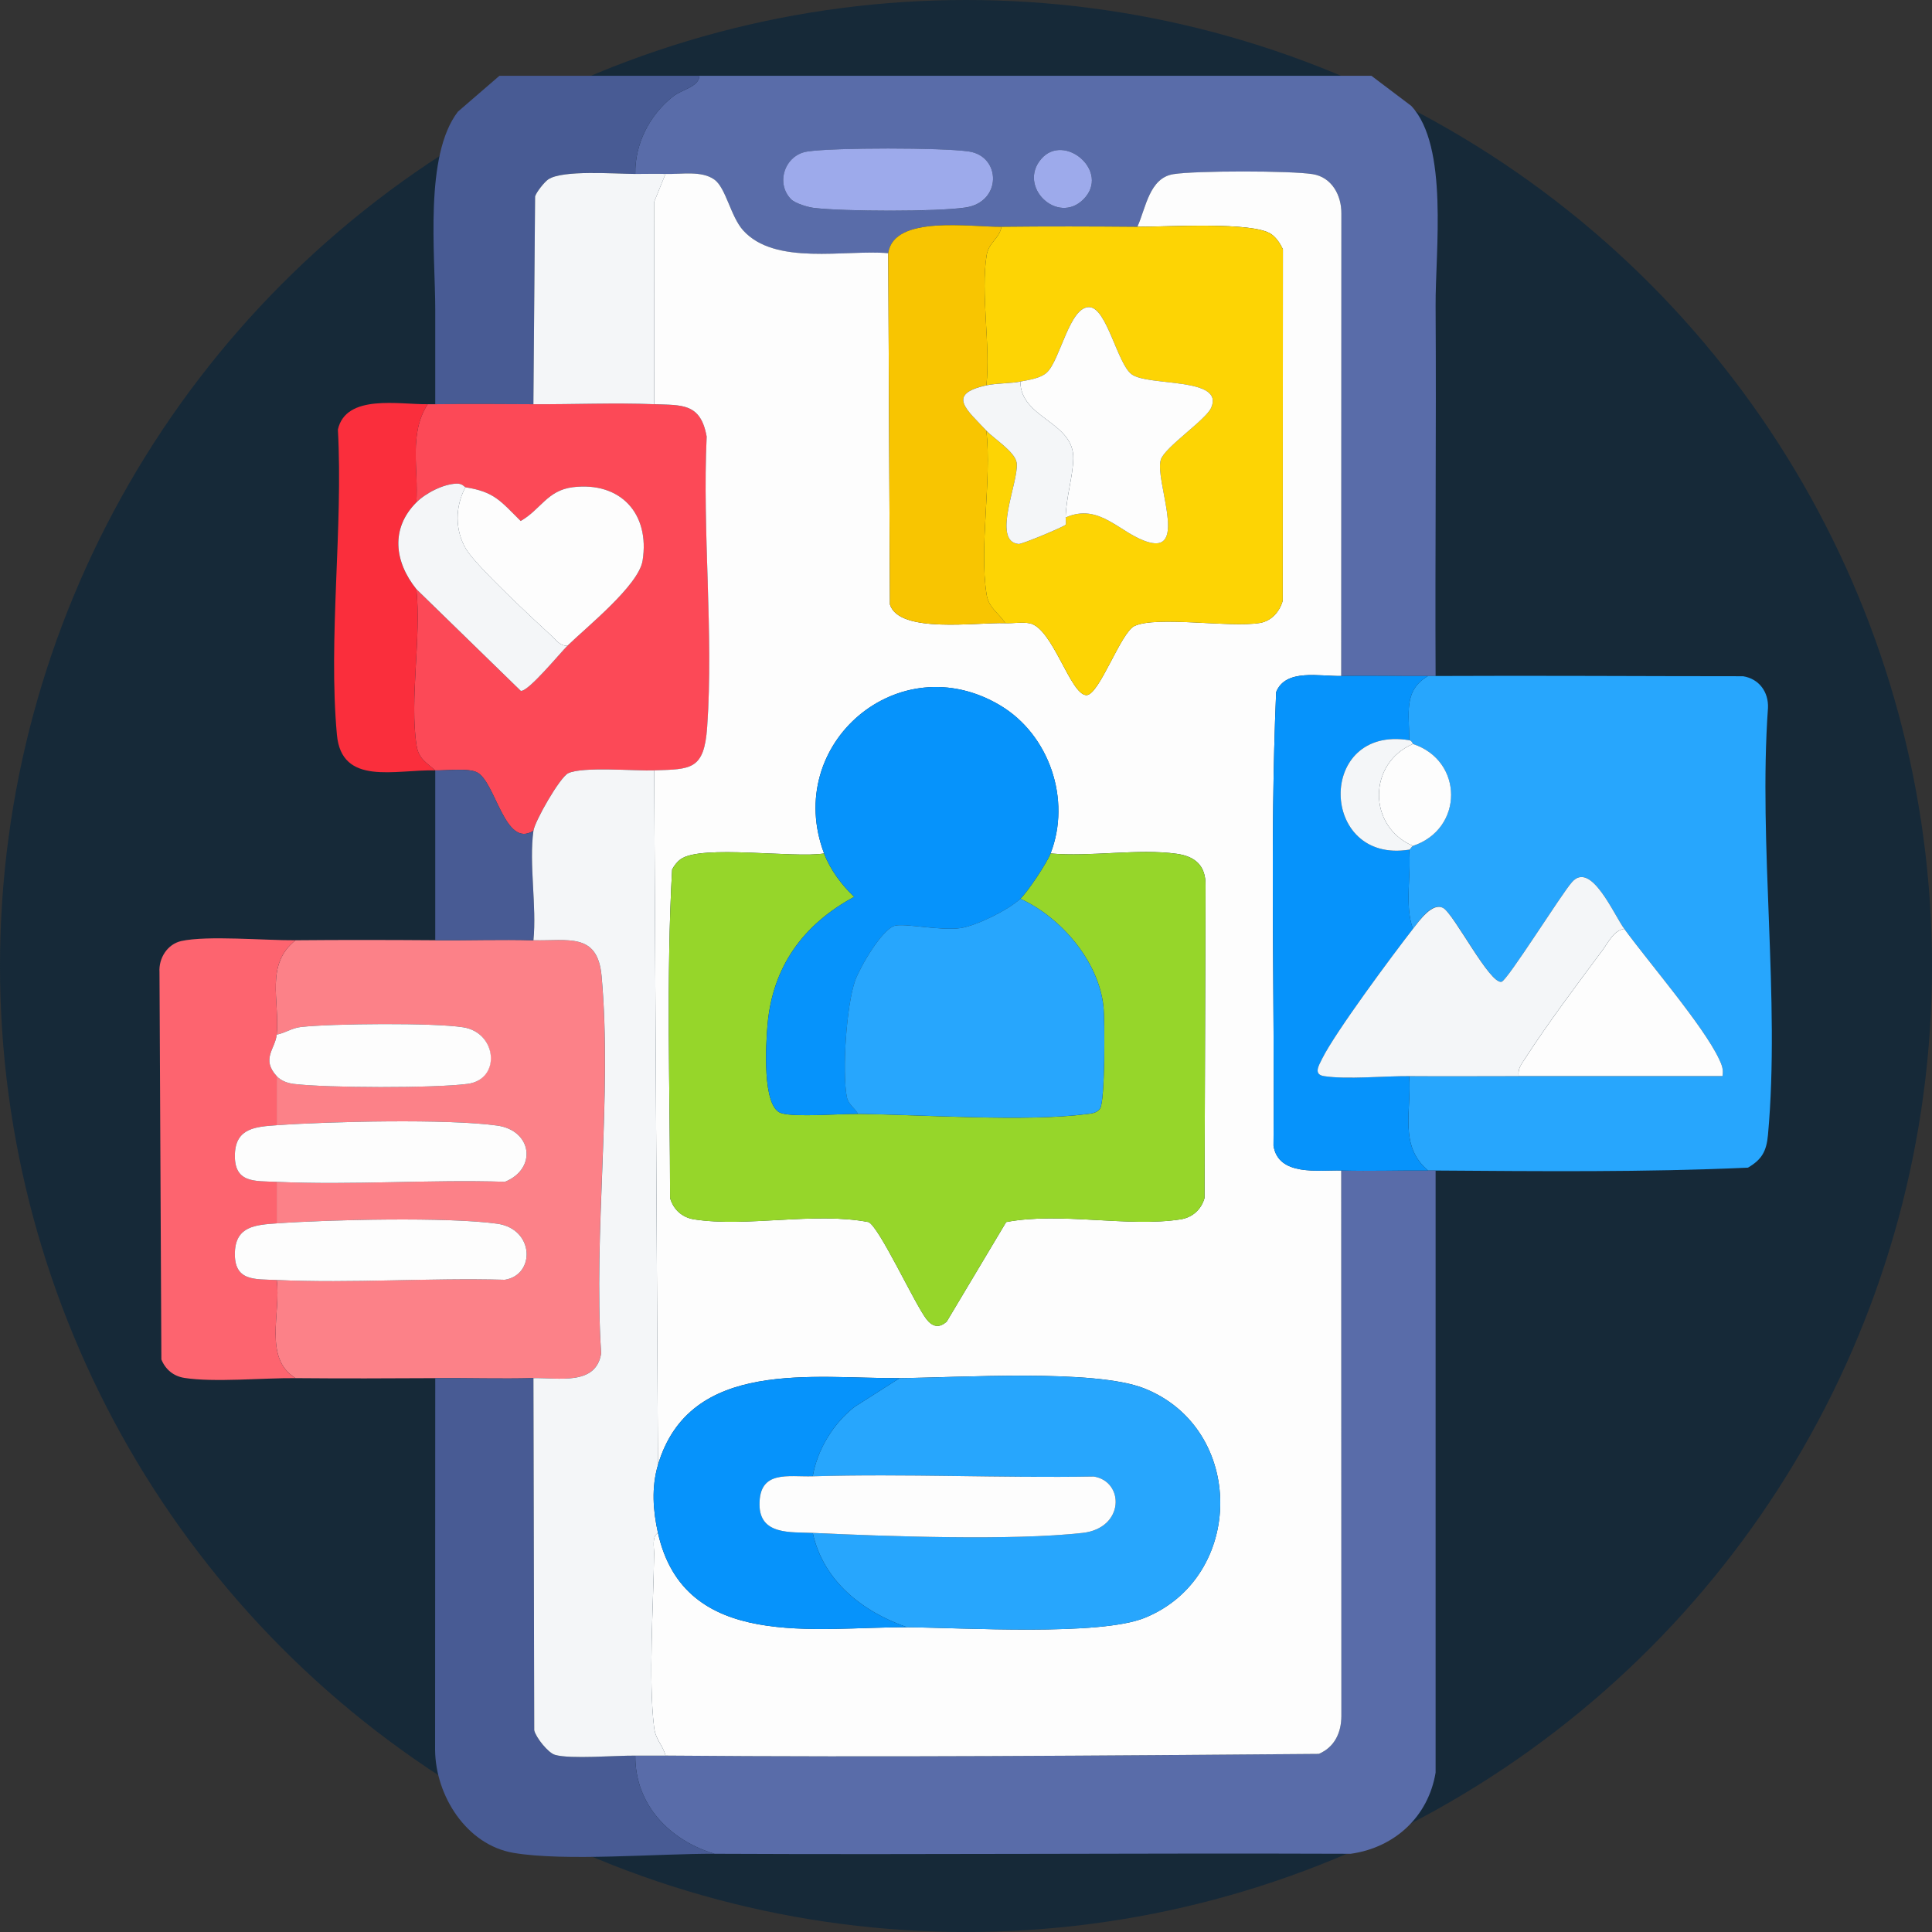
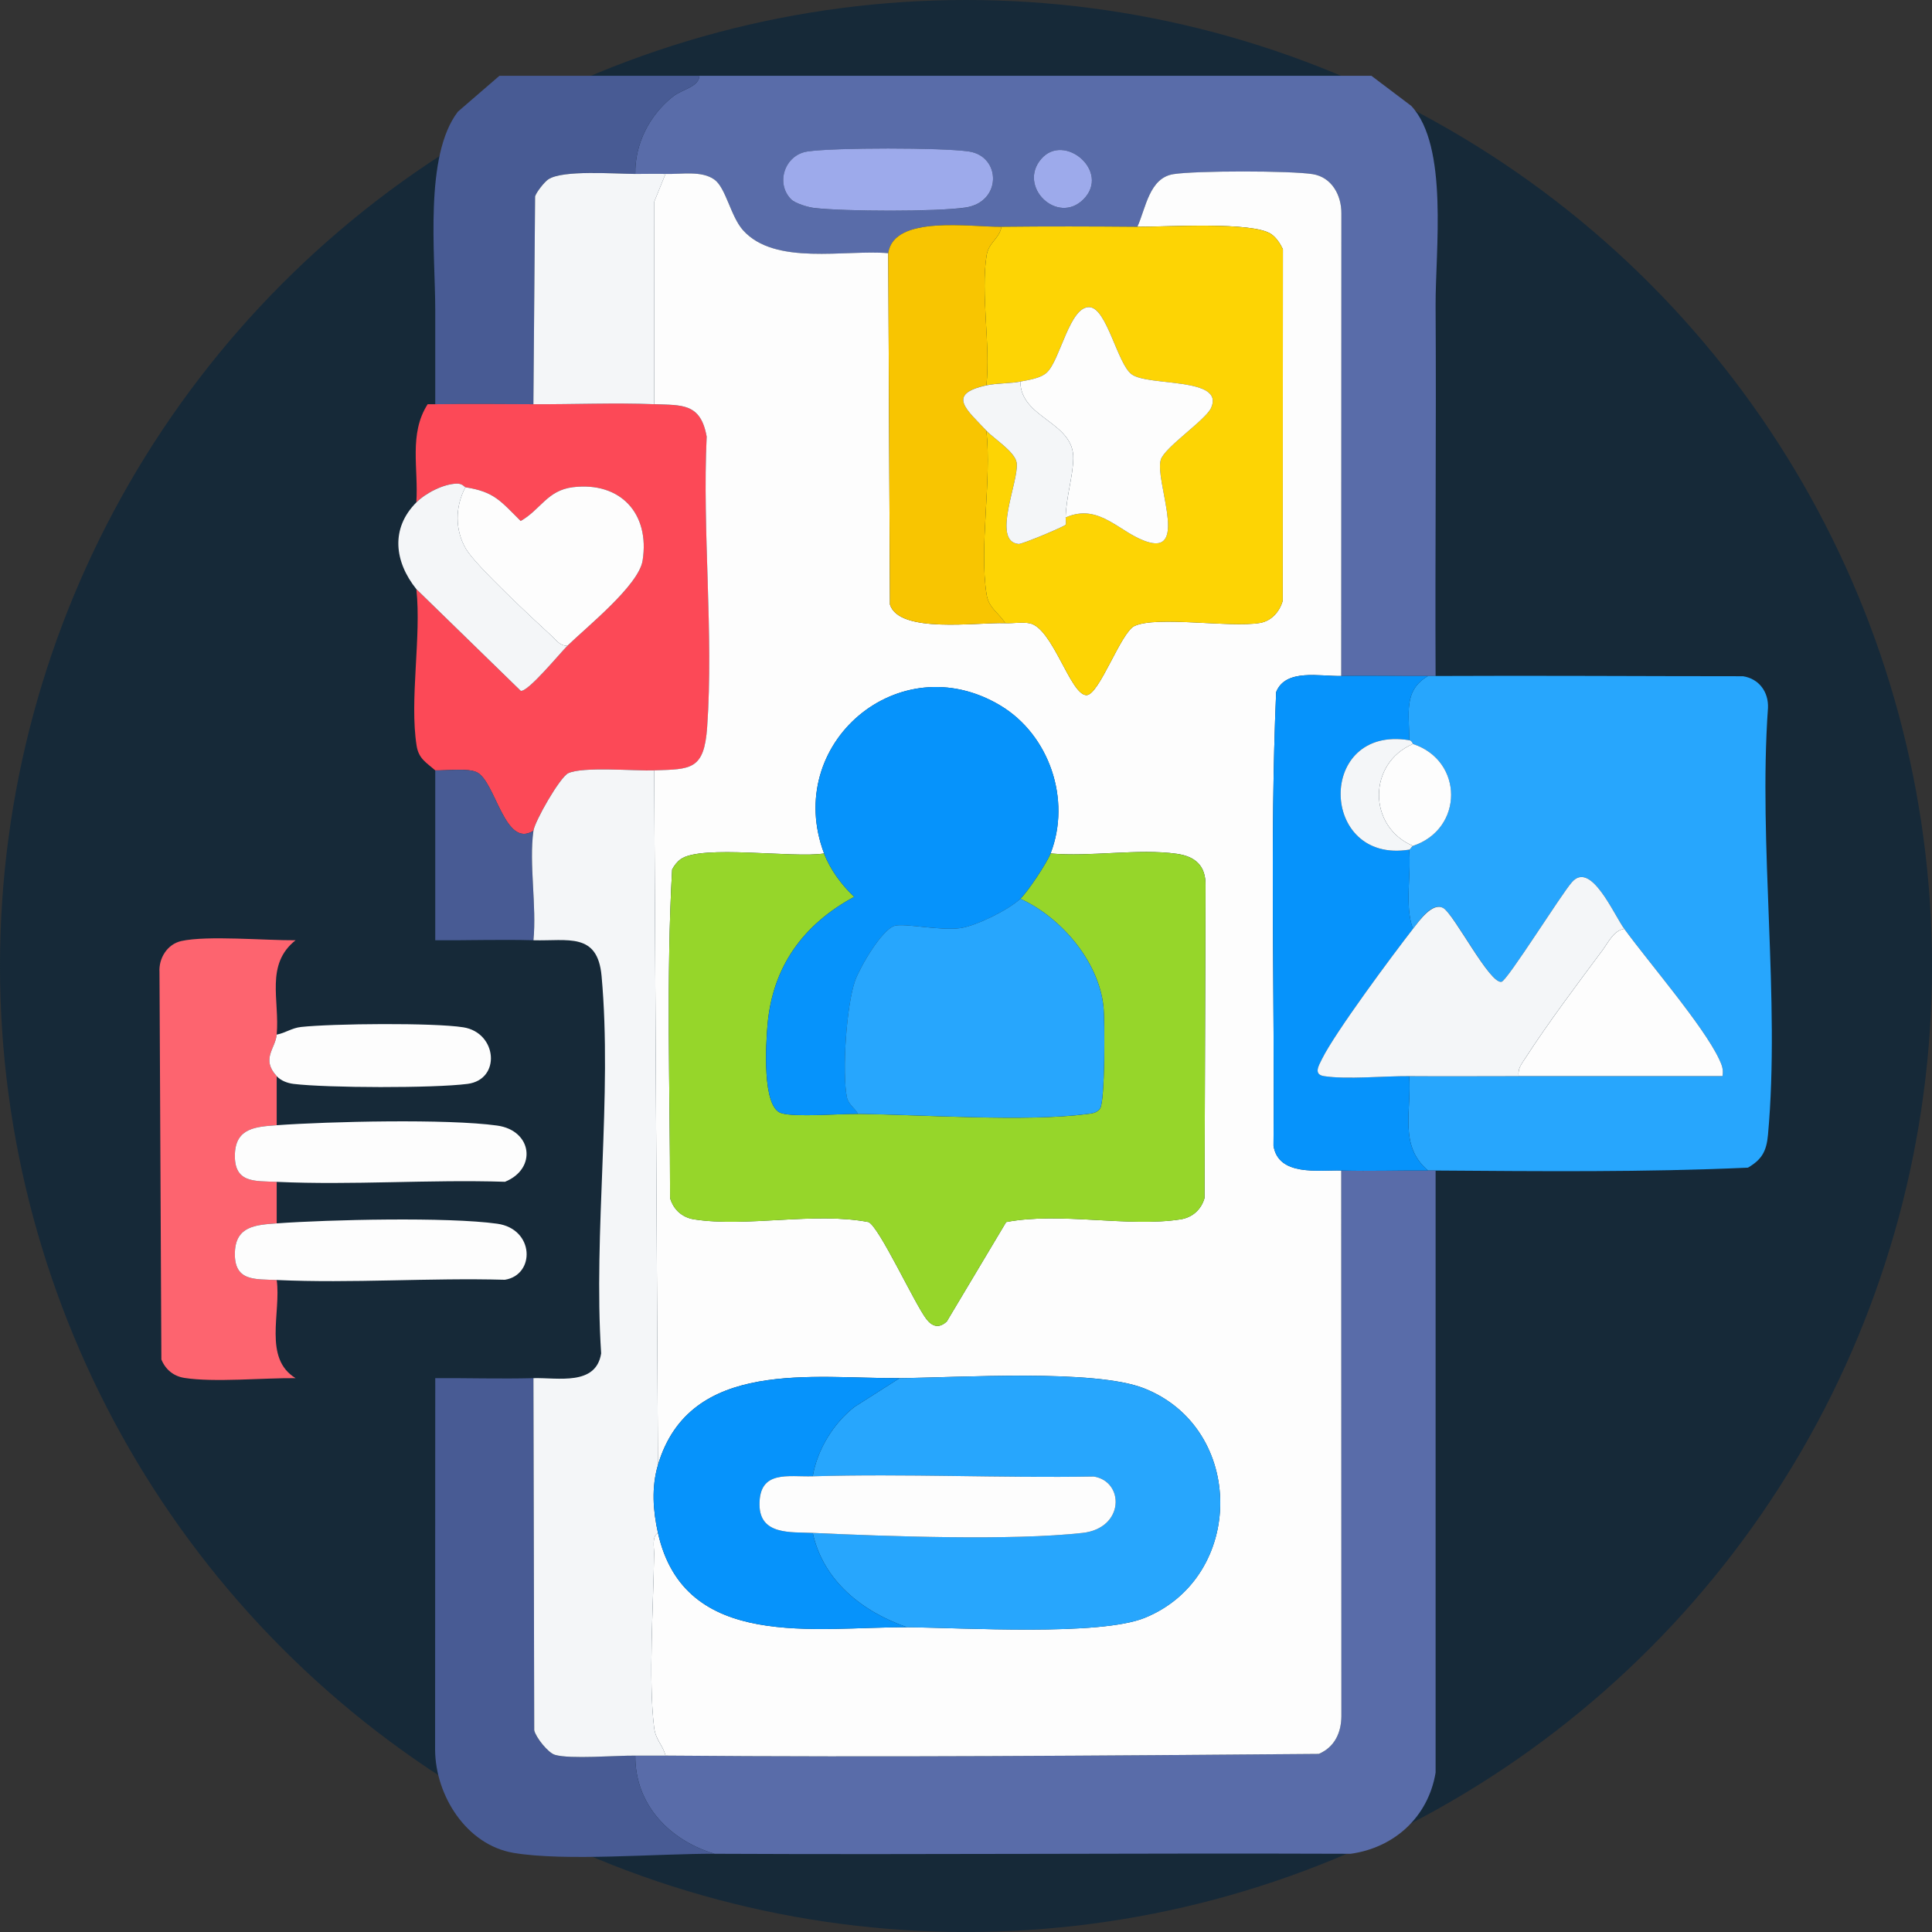
<svg xmlns="http://www.w3.org/2000/svg" id="Layer_2" data-name="Layer 2" viewBox="0 0 511.8 511.8">
  <rect x="0" y="0" width="511.8" height="511.8" fill="#333333" stroke="none" />
  <defs>
    <style>
      .cls-1 {
        fill: #485b94;
      }

      .cls-2 {
        fill: #27a6fd;
      }

      .cls-3 {
        fill: #0693fb;
      }

      .cls-4 {
        fill: #f8c501;
      }

      .cls-5 {
        fill: #fc8188;
      }

      .cls-6 {
        fill: #162938;
      }

      .cls-7 {
        fill: #f4f6f8;
      }

      .cls-8 {
        fill: #fdd404;
      }

      .cls-9 {
        fill: #fc4957;
      }

      .cls-10 {
        fill: #fa2e3c;
      }

      .cls-11 {
        fill: #fd646f;
      }

      .cls-12 {
        fill: #596ca9;
      }

      .cls-13 {
        fill: #9daaeb;
      }

      .cls-14 {
        fill: #fdfdfd;
      }

      .cls-15 {
        fill: #96d62a;
      }
    </style>
  </defs>
  <g id="Capa_1" data-name="Capa 1">
    <g>
      <circle class="cls-6" cx="255.9" cy="255.9" r="255.9" />
      <g>
        <path class="cls-12" d="M363.3,20.08l10.54,7.96c9.98,10.67,6.37,38.38,6.46,53.04.2,32.65-.15,65.35,0,98-.67,0-1.33,0-2,0-7.65.05-15.36-.17-23,0l.04-122.54c.04-4.83-2.55-9.61-7.6-10.4-5.97-.94-30.91-.93-36.88,0-6.41,1-7.31,8.96-9.56,13.94-11.97-.1-24.03-.14-36,0-8.15.1-28.6-3.23-30,7-11.38-1-29.96,3.37-38.44-6.06-3.3-3.68-4.55-11.21-7.58-13.42-3.42-2.49-8.83-1.38-12.98-1.52-2.65-.09-5.34.01-8,0-.16-7.98,3.81-15.65,9.98-20.52,2.47-1.95,6.77-2.47,7.02-5.48h178ZM209.58,52.8c1.1,1.1,4.55,2.12,6.2,2.31,8.2.91,31.96,1.02,39.93-.12,9.75-1.4,9.51-13.53,1.04-14.84-6.92-1.07-35.97-1.07-42.88,0-5.98.93-8.49,8.42-4.28,12.66ZM287.01,52.8c7.31-7.33-5.07-17.8-11.19-10.69-6.32,7.35,4.32,17.58,11.19,10.69Z" />
        <path class="cls-1" d="M185.3,20.08c-.25,3.01-4.56,3.53-7.02,5.48-6.16,4.87-10.14,12.54-9.98,20.52-5.54-.03-19.28-1.12-23.06,1.44-1.02.69-3.12,3.32-3.49,4.51l-.45,55.05c-8.65-.05-17.36-.1-26,0v-25c0-14.8-2.96-40.83,6-52.5l11-9.5h53Z" />
        <path class="cls-2" d="M380.3,179.08c27.13-.14,54.3.06,81.44.06,4.26.67,6.79,4.18,6.61,8.39-2.58,36.42,3.27,77.2,0,113.1-.39,4.25-1.56,6.51-5.31,8.69-27.34,1.24-55.23.95-82.74.76-.67,0-1.33,0-2,0-7.83-6.58-4.3-15.97-5-25,9.65.07,19.35,0,29,0h54c.31-1.84-.18-2.99-.93-4.58-4.22-8.91-18.58-25.51-25.07-34.42-2.86-3.92-8.87-18.18-13.89-12.38-2.72,3.02-17.06,25.99-18.63,26.38-3.09.76-12.49-17.92-15.48-19.55s-6.27,3.33-8.01,5.55c-2.28-6.41-.4-14.25-1-21,.31-.05.7-.9,1-1,13.47-4.45,13.48-22.57,0-27-.07-.02-.23-.87-1-1,.14-6.72-1.73-13.11,5-17,.67,0,1.33,0,2,0Z" />
        <path class="cls-12" d="M378.3,310.08c.67,0,1.33,0,2,0v159.5c-1.93,11.68-10.87,19.88-22.49,21.5-56.16-.21-112.35.27-168.51,0-11.9-3.53-21.11-13.02-21-26,2.66.03,5.34-.02,8,0,57.63.48,115.47.01,173.05-.45,4.15-1.76,5.97-5.61,5.99-10.01l-.04-144.54c7.64.21,15.36-.06,23,0Z" />
-         <path class="cls-5" d="M115.3,249.08c8.64.06,17.37-.24,26,0,9.13.25,17-2.18,18.05,9.45,2.88,31.7-2.22,67.82-.11,99.99-1.36,8.68-11.46,6.39-17.94,6.56-8.63.22-17.36-.05-26,0-12.31.07-24.69.11-37,0-8.63-5.28-3.79-17.34-5-26,20,.91,40.39-.63,60.44-.06,8.1-1.27,7.9-13.46-2.03-14.85-13.16-1.84-44.49-1.09-58.41-.09v-11c20.06.92,40.38-.66,60.48-.02,8.51-3.44,7.25-13.59-2.07-14.89-13.16-1.83-44.49-1.09-58.41-.09v-13c1.08,1.19,2.83,1.85,4.45,2.05,8.88,1.08,37.31,1.15,46.1,0s7.88-13.57-1.11-14.99c-7.9-1.25-34.6-.99-42.97-.09-2.49.27-4.14,1.58-6.47,2.03.83-9.13-3.11-18.57,5-25,12.31-.11,24.69-.09,37,0Z" />
        <path class="cls-9" d="M115.3,107.08c8.64-.1,17.35-.05,26,0,10.62.06,21.4-.42,32,0,7.32.29,12.32-.36,13.91,8.59-1.18,25.1,1.88,52.07.13,76.95-.8,11.39-4.29,11.15-14.04,11.46-5.3.17-18.89-1.06-22.76.74-2.21,1.03-8.88,12.7-9.24,15.26-7.61,4.83-9.99-13.07-14.99-15.51-2.36-1.15-8-.42-11.01-.49-2.39-2.11-4.39-3.06-4.94-6.56-1.92-12.2,1.3-28.75-.06-41.44l27.64,26.93c1.94.34,10.4-10.01,12.36-11.93,5.12-5,18.89-16,19.93-22.56,1.98-12.47-5.87-20.98-18.46-19.46-6.81.82-8.53,5.95-13.84,8.95-5.34-5.3-6.99-7.75-14.64-8.93-.27-.04-.82-1.01-2.32-.97-3.54.11-8.18,2.47-10.68,4.97.61-8.94-2.05-18.12,3-26,.67,0,1.33,0,2,0Z" />
        <path class="cls-1" d="M141.3,365.08l.21,93.29c.43,1.91,3.66,5.97,5.5,6.5,4.05,1.18,16.1.15,21.29.21-.11,12.98,9.1,22.47,21,26-15-.07-39.58,2.07-53.26-.24-12.49-2.11-20.66-15.18-20.78-27.22l.04-98.54c8.64-.05,17.37.22,26,0Z" />
        <path class="cls-11" d="M78.3,249.08c-8.11,6.43-4.17,15.87-5,25-.34,3.73-4.19,6.41,0,11v13c-5.41.39-10.77.68-11.07,7.52-.34,7.95,5.3,7.22,11.07,7.48v11c-5.41.39-10.77.68-11.07,7.52-.34,7.95,5.3,7.22,11.07,7.48,1.21,8.66-3.63,20.72,5,26-8.58-.08-21.57,1.17-29.44-.06-2.88-.45-5.02-2.21-6.11-4.89l-.5-102.6c-.24-3.69,2.07-7.41,5.76-8.24,6.86-1.53,22.3-.14,30.29-.21Z" />
-         <path class="cls-10" d="M113.3,107.08c-5.05,7.88-2.39,17.06-3,26-6.92,6.92-5.82,15.76,0,23,1.36,12.69-1.86,29.23.06,41.44.55,3.5,2.55,4.45,4.94,6.56-10.63-.26-24.81,4.21-26.05-9.45-2.33-25.56,1.68-54.89.26-80.84,2.15-9.52,16.27-6.6,23.79-6.71Z" />
        <path class="cls-1" d="M141.3,220.08c-1.22,8.73.9,19.96,0,29-8.63-.24-17.36.06-26,0v-45c3,.07,8.65-.65,11.01.49,5,2.43,7.38,20.34,14.99,15.51Z" />
        <path class="cls-14" d="M235.3,67.08l.45,93.05c2.44,7.81,23.12,4.67,30.55,4.95,2.06.08,4.55-.35,6.46.03,6.12,1.2,10.8,19.04,15.05,19.03,3.39,0,9.07-16.62,12.73-18.32,5.86-2.73,25.24.51,33.21-.8,3.11-.51,5.25-3.04,6.06-5.91l.04-93.09c-.69-1.47-1.71-3.02-3.03-3.97-4.85-3.46-28.05-1.92-35.52-1.98,2.25-4.98,3.15-12.94,9.56-13.94,5.98-.94,30.92-.94,36.88,0,5.05.8,7.64,5.58,7.6,10.4l-.04,122.54c-5.71.13-14.74-2.01-17.24,4.26-1.72,39.87-.35,80.16-.7,120.18,1.29,8.15,11.88,6.4,17.94,6.56l.04,144.54c-.02,4.41-1.83,8.25-5.99,10.01-57.58.46-115.42.93-173.05.45-.78-2.95-2.61-4.1-3.03-7.47-1.54-12.59-.16-32.65,0-46.04.02-1.69-.64-4.45,1.02-5.49,7.02,31.38,41.75,24.84,66,25,14.87.1,50.98,2.39,62.99-2.51,26.6-10.84,26.72-50.14-.2-60.78-13.12-5.19-48.95-2.84-64.79-2.71-22.65.19-55.56-5.4-64,23l-1-184c9.75-.31,13.24-.07,14.04-11.46,1.74-24.88-1.31-51.85-.13-76.95-1.59-8.95-6.59-8.3-13.91-8.59l-.03-53.53,3.03-7.47c4.15.14,9.56-.96,12.98,1.52,3.04,2.21,4.28,9.74,7.58,13.42,8.48,9.43,27.06,5.07,38.44,6.06ZM218.3,226.08c-7.96,1.32-32.5-2.41-37.98,1.52-.98.7-1.7,1.67-2.27,2.73-1.6,28.82-.55,58.07-.54,87.03.87,3.05,3.19,5.16,6.35,5.65,13.9,2.17,31.88-2.03,46.2.72,2.82,1.17,12.24,21.67,15.36,25.71,1.58,2.04,3.37,2.49,5.39.63l15.73-26.34c14.32-2.75,32.3,1.45,46.2-.72,3.16-.49,5.48-2.6,6.35-5.65l.26-82.83c.09-5.19-2.71-7.67-7.64-8.36-10.19-1.43-22.93.87-33.41-.09,5.53-14.24-.32-31.42-13.31-39.19-26.88-16.08-57.61,10.2-46.69,39.19Z" />
        <path class="cls-8" d="M301.3,60.08c7.46.07,30.67-1.48,35.52,1.98,1.32.94,2.35,2.5,3.03,3.97l-.04,93.09c-.81,2.87-2.96,5.4-6.06,5.91-7.97,1.31-27.35-1.94-33.21.8-3.65,1.7-9.34,18.32-12.73,18.32-4.25,0-8.93-17.83-15.05-19.03-1.92-.38-4.4.05-6.46-.03-1.76-2.78-4.37-4-4.94-7.56-2.03-12.74,1.39-30.18-.06-43.44,2,2.16,7.64,5.63,8.03,8.55.63,4.8-6.75,20.8.51,21.47.94.09,11.98-4.56,12.42-5.08.23-.26.02-1.36.04-1.95,9.14-4.02,14.38,4.38,21.97,6.55,10.37,2.97,1.59-16.43,3.23-21.84,1-3.3,11.89-10.52,13.34-13.75,3.68-8.22-16.72-5.61-21.09-8.91-3.74-2.83-6.53-17.44-11.09-17.76-5.27-.38-7.77,13.91-11.3,17.27-1.69,1.61-4.8,2-7.06,2.44-2.58.51-6.29.41-9,1,1.14-10.55-1.57-24.31.06-34.44.56-3.5,3.38-4.37,3.94-7.56,11.97-.14,24.03-.1,36,0Z" />
        <path class="cls-3" d="M355.3,179.08c7.64-.17,15.35.05,23,0-6.73,3.89-4.86,10.28-5,17-24.6-4.01-23.82,32.84,0,29,.6,6.75-1.28,14.59,1,21-5.49,7.03-20.56,27.34-24.07,34.42-.93,1.87-2.32,4.15.54,4.58,6.03.91,15.94-.05,22.53,0,.7,9.03-2.83,18.42,5,25-7.64-.06-15.36.21-23,0-6.06-.16-16.64,1.59-17.94-6.56.35-40.02-1.02-80.3.7-120.18,2.5-6.27,11.53-4.13,17.24-4.26Z" />
        <path class="cls-4" d="M265.3,60.08c-.56,3.18-3.38,4.05-3.94,7.56-1.63,10.14,1.09,23.89-.06,34.44-10.74,2.33-5.12,6.49,0,12,1.45,13.26-1.97,30.71.06,43.44.57,3.56,3.18,4.78,4.94,7.56-7.43-.28-28.11,2.86-30.55-4.95l-.45-93.05c1.4-10.23,21.85-6.9,30-7Z" />
        <path class="cls-7" d="M168.3,46.08c2.66.01,5.35-.09,8,0l-3.03,7.47.03,53.53c-10.6-.42-21.38.06-32,0l.45-55.05c.37-1.19,2.47-3.82,3.49-4.51,3.79-2.55,17.52-1.47,23.06-1.44Z" />
        <path class="cls-13" d="M209.58,52.8c-4.21-4.24-1.7-11.74,4.28-12.66,6.91-1.07,35.96-1.07,42.88,0,8.48,1.31,8.72,13.44-1.04,14.84-7.96,1.14-31.73,1.04-39.93.12-1.65-.18-5.1-1.2-6.2-2.31Z" />
        <path class="cls-13" d="M287.01,52.8c-6.87,6.89-17.51-3.34-11.19-10.69,6.12-7.12,18.49,3.36,11.19,10.69Z" />
        <path class="cls-7" d="M430.3,246.08c-2.76.28-4.31,3.66-5.82,5.68-6.67,8.96-14.43,19.28-20.43,28.58-.99,1.54-2.02,2.72-1.76,4.74-9.65,0-19.35.07-29,0-6.59-.05-16.5.92-22.53,0-2.86-.43-1.47-2.71-.54-4.58,3.52-7.09,18.59-27.39,24.07-34.42,1.74-2.22,5.14-7.11,8.01-5.55s12.38,20.32,15.48,19.55c1.57-.39,15.91-23.36,18.63-26.38,5.02-5.79,11.03,8.46,13.89,12.38Z" />
        <path class="cls-14" d="M430.3,246.08c6.49,8.92,20.85,25.52,25.07,34.42.75,1.59,1.24,2.74.93,4.57h-54c-.26-2.02.76-3.2,1.76-4.73,6-9.3,13.76-19.62,20.43-28.58,1.51-2.02,3.06-5.4,5.82-5.68Z" />
        <path class="cls-14" d="M374.3,224.08c-12.01-5.11-12-21.88,0-27,13.48,4.43,13.47,22.55,0,27Z" />
        <path class="cls-7" d="M373.3,196.08c.77.13.93.98,1,1-12,5.12-12.01,21.89,0,27-.3.1-.69.95-1,1-23.82,3.84-24.6-33.01,0-29Z" />
        <path class="cls-7" d="M173.3,204.08l1,184c-1.76,5.92-1.31,12.14,0,18-1.66,1.04-1,3.79-1.02,5.49-.17,13.39-1.55,33.45,0,46.04.41,3.37,2.25,4.52,3.03,7.47-2.66-.02-5.34.03-8,0-5.19-.06-17.24.98-21.29-.21-1.83-.53-5.06-4.59-5.5-6.5l-.21-93.29c6.48-.17,16.58,2.12,17.94-6.56-2.1-32.17,3-68.3.11-99.99-1.06-11.63-8.92-9.2-18.05-9.45.9-9.04-1.22-20.27,0-29,.36-2.56,7.03-14.24,9.24-15.26,3.87-1.8,17.47-.57,22.76-.74Z" />
        <path class="cls-14" d="M73.3,324.08c13.91-1,45.25-1.74,58.41.09,9.92,1.38,10.13,13.58,2.03,14.85-20.05-.56-40.43.98-60.44.06-5.76-.26-11.41.47-11.07-7.48.29-6.84,5.66-7.13,11.07-7.52Z" />
        <path class="cls-14" d="M73.3,298.08c13.92-1,45.24-1.74,58.41.09,9.32,1.3,10.58,11.44,2.07,14.89-20.1-.64-40.42.94-60.48.02-5.76-.26-11.41.47-11.07-7.48.29-6.84,5.66-7.13,11.07-7.52Z" />
        <path class="cls-14" d="M73.3,285.08c-4.19-4.59-.34-7.27,0-11,2.34-.45,3.98-1.76,6.47-2.03,8.36-.9,35.07-1.16,42.97.09,8.99,1.42,10.06,13.83,1.11,14.99s-37.22,1.08-46.1,0c-1.62-.2-3.37-.86-4.45-2.05Z" />
        <path class="cls-14" d="M150.3,171.08c-1.96.02-2.78-1.35-4.02-2.48-4.72-4.34-20.22-18.7-22.84-23.17-2.97-5.07-2.89-11.2-.15-16.35,7.64,1.18,9.29,3.62,14.64,8.93,5.3-3,7.03-8.12,13.84-8.95,12.59-1.52,20.44,6.98,18.46,19.46-1.04,6.56-14.81,17.56-19.93,22.56Z" />
        <path class="cls-7" d="M123.3,129.08c-2.74,5.15-2.82,11.28.15,16.35,2.62,4.46,18.11,18.82,22.84,23.17,1.23,1.13,2.06,2.5,4.02,2.48-1.96,1.92-10.42,12.27-12.36,11.93l-27.64-26.93c-5.82-7.24-6.92-16.08,0-23,2.49-2.49,7.13-4.86,10.68-4.97,1.51-.04,2.06.92,2.32.97Z" />
        <path class="cls-15" d="M218.3,226.08c1.59,4.23,4.7,8.42,7.98,11.5-13.46,7.28-21.66,18.48-22.97,34.02-.4,4.8-1.51,21.74,3.68,23.29,3.79,1.13,15.39.13,20.31.19,17.17.21,44.55,2.15,60.55.05,1.4-.18,2.59-.23,3.55-1.45,1.35-1.72,1.31-23.42.91-27.1-1.3-11.98-11.26-23.58-22.01-28.49,1.97-1.88,7.01-9.46,8-12,10.48.96,23.22-1.34,33.41.09,4.93.69,7.73,3.17,7.64,8.36l-.26,82.83c-.87,3.05-3.19,5.16-6.35,5.65-13.9,2.17-31.88-2.03-46.2.72l-15.73,26.34c-2.02,1.86-3.81,1.41-5.39-.63-3.12-4.04-12.54-24.54-15.36-25.71-14.32-2.75-32.3,1.45-46.2-.72-3.16-.49-5.48-2.6-6.35-5.65-.01-28.96-1.06-58.21.54-87.03.57-1.06,1.29-2.02,2.27-2.73,5.48-3.94,30.02-.2,37.98-1.52Z" />
        <path class="cls-2" d="M240.3,431.08c-11.77-4.1-22.22-12.23-25-25,19.53.91,52.77,2.1,71.5,0,11.14-1.25,11.1-13.66,2.94-14.94-24.78.42-49.68-.79-74.44-.06,1.18-7.06,5.49-14.05,11.09-18.41l11.91-7.59c15.84-.13,51.67-2.48,64.79,2.71,26.92,10.64,26.8,49.94.2,60.78-12.01,4.89-48.12,2.61-62.99,2.51Z" />
        <path class="cls-3" d="M278.3,226.08c-.99,2.54-6.03,10.12-8,12-3.08,2.93-11.55,7.1-15.74,7.76-5.21.82-14.96-1.34-17.53-.6-3.45.99-9.27,11.07-10.5,14.56-2.31,6.56-3.47,24.09-2.2,30.76.38,2.02,2.07,2.88,2.98,4.52-4.92-.06-16.52.94-20.31-.19-5.19-1.55-4.08-18.49-3.68-23.29,1.31-15.54,9.51-26.74,22.97-34.02-3.28-3.08-6.39-7.27-7.98-11.5-10.92-29,19.82-55.28,46.69-39.19,12.99,7.77,18.84,24.96,13.31,39.19Z" />
        <path class="cls-3" d="M238.3,365.08l-11.91,7.59c-5.6,4.36-9.9,11.36-11.09,18.41-6.55.19-14.17-1.71-14.1,7.51.06,8.12,8.31,7.22,14.1,7.49,2.78,12.77,13.23,20.9,25,25-24.25-.16-58.98,6.38-66-25-1.31-5.86-1.76-12.08,0-18,8.44-28.4,41.35-22.81,64-23Z" />
        <path class="cls-14" d="M270.3,101.08c2.26-.45,5.37-.84,7.06-2.44,3.53-3.36,6.03-17.64,11.3-17.27,4.56.33,7.35,14.94,11.09,17.76,4.37,3.3,24.77.68,21.09,8.91-1.44,3.23-12.34,10.45-13.34,13.75-1.64,5.41,7.15,24.81-3.23,21.84-7.59-2.17-12.83-10.57-21.97-6.55.13-5.41,1.89-10.6,2.02-15.55.27-9.84-13.97-10.65-14.02-20.45Z" />
        <path class="cls-7" d="M270.3,101.08c.05,9.8,14.29,10.61,14.02,20.45-.13,4.96-1.89,10.14-2.02,15.55-.01.59.19,1.68-.04,1.95-.44.51-11.48,5.16-12.42,5.08-7.26-.67.12-16.68-.51-21.47-.38-2.92-6.03-6.4-8.03-8.55-5.12-5.51-10.74-9.67,0-12,2.71-.59,6.42-.49,9-1Z" />
        <path class="cls-2" d="M227.3,295.08c-.91-1.64-2.6-2.5-2.98-4.52-1.27-6.67-.11-24.2,2.2-30.76,1.23-3.49,7.05-13.57,10.5-14.56,2.58-.74,12.32,1.42,17.53.6,4.19-.66,12.66-4.83,15.74-7.76,10.75,4.91,20.71,16.52,22.01,28.49.4,3.68.44,25.39-.91,27.1-.96,1.22-2.15,1.27-3.55,1.45-15.99,2.1-43.37.16-60.55-.05Z" />
        <path class="cls-14" d="M215.3,391.08c24.75-.73,49.66.49,74.44.06,8.16,1.28,8.2,13.69-2.94,14.94-18.72,2.1-51.97.91-71.5,0-5.79-.27-14.05.63-14.1-7.49-.06-9.23,7.55-7.32,14.1-7.51Z" />
      </g>
    </g>
  </g>
</svg>